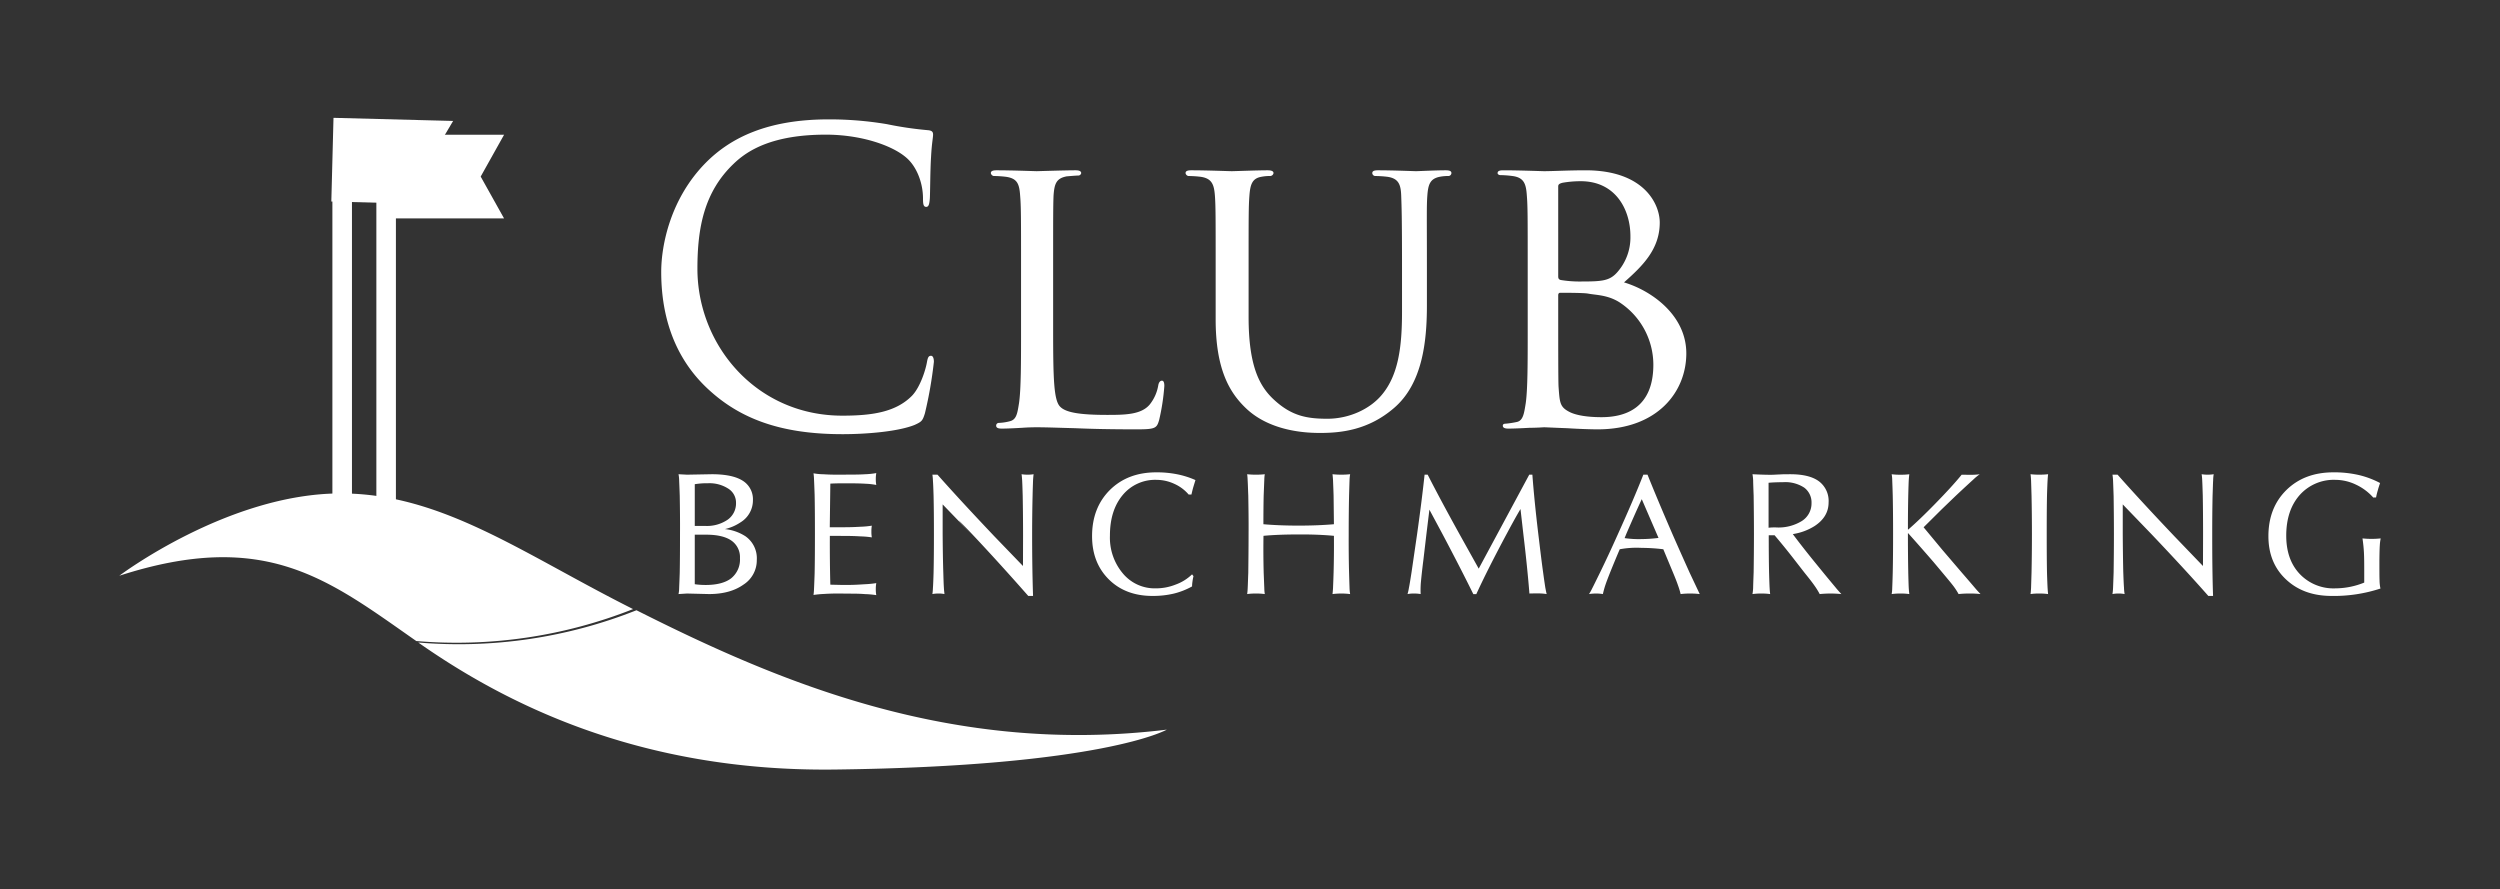
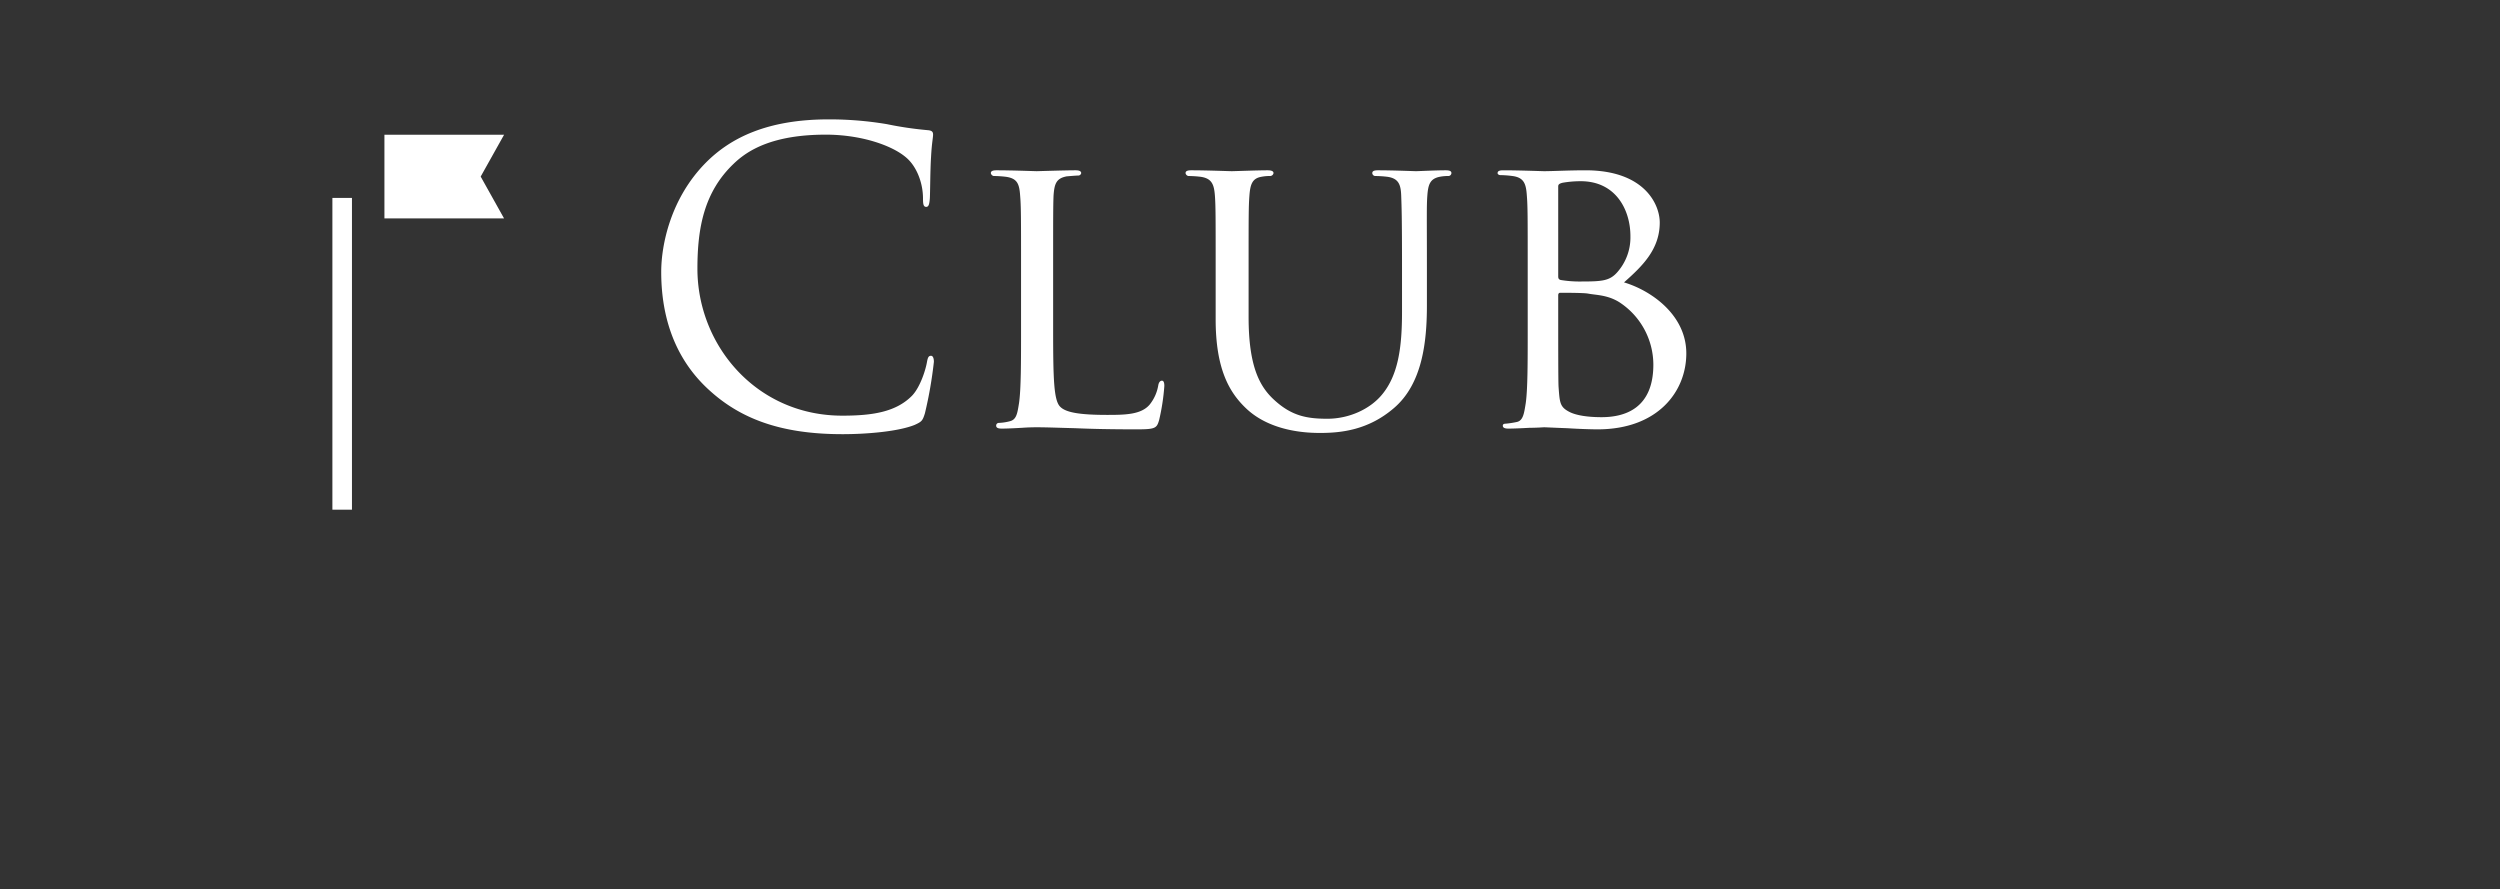
<svg xmlns="http://www.w3.org/2000/svg" id="Artwork" viewBox="0 0 753.12 267.84">
  <rect x="0" y="0" width="753.12" height="267.84" fill="#333333" stroke="none" />
  <title>Club Benchmarking White</title>
  <path d="M253.739,130.794c7.736,0,16.949-.842,21.79-2.788,2.156-.993,2.395-1.224,3.109-3.527a125.574,125.574,0,0,0,2.693-15.479c0-.965-.243-1.819-.854-1.819-.743,0-.965.485-1.219,1.819-.353,2.192-1.954,7.494-4.472,10.166-4.845,4.956-11.969,6.052-21.047,6.052-25.868,0-43.643-21.186-43.643-44.275,0-12.354,2.037-23.108,10.873-31.567,4.226-4.098,11.727-8.812,27.803-8.812,10.646,0,19.967,3.236,24.192,6.878,3.153,2.649,5.087,7.616,5.087,12.327,0,1.723.139,2.554.969,2.554.715,0,.957-.731,1.096-2.554.103-1.791.103-8.467.361-12.442.23-4.345.611-5.818.611-6.763,0-.743-.234-1.235-1.577-1.346a107.311,107.311,0,0,1-12.326-1.815,104.467,104.467,0,0,0-17.553-1.441c-18.632,0-29.613,5.663-36.884,12.93-10.754,10.786-13.557,24.915-13.557,33.029,0,11.465,2.911,25.261,14.665,35.792,9.515,8.609,21.727,13.081,39.883,13.081M317.254,81.059c0-15.949,0-18.855.123-22.104.251-3.658.846-5.234,3.968-5.83,1.247-.103,2.808-.242,3.518-.242a.897.897,0,0,0,.846-.727c0-.588-.604-.854-1.667-.854-3.273,0-11.283.266-11.736.266-.639,0-7.259-.266-12.119-.266-1.183,0-1.699.266-1.699.854a1.079,1.079,0,0,0,.857.866,32.575,32.575,0,0,1,3.626.23c3.515.469,4.106,2.177,4.344,5.703.274,3.248.274,6.155.274,22.104V99.196c0,9.932,0,18.037-.612,22.25-.492,3.034-.738,4.976-2.788,5.457a15.205,15.205,0,0,1-3.288.496.791.791,0,0,0-.807.83c0,.644.584.886,1.672.886,1.708,0,3.999-.12,6.172-.242,2.044-.155,3.876-.155,4.367-.155,3.13,0,6.76.155,11.593.278,4.956.219,10.885.346,18.501.346,5.691,0,6.064-.346,6.787-2.8a64.392,64.392,0,0,0,1.569-10.289c0-1.084-.266-1.572-.719-1.572-.611,0-.964.62-1.099,1.327a12.541,12.541,0,0,1-2.554,5.814c-2.522,3.05-7.248,3.168-12.808,3.168-8.347,0-12.481-.731-14.165-2.434-1.926-1.831-2.156-7.986-2.156-23.084Zm48.96,15.13c0,15.003,4.13,22.127,9.317,26.976,7.518,7.021,18.64,7.259,22.151,7.259,6.286,0,14.519-.837,22.263-7.513,8.462-7.252,9.907-19.713,9.907-30.852v-11c0-15.949-.106-18.855.127-22.104.251-3.412.832-5.111,3.758-5.703a13.008,13.008,0,0,1,2.656-.23.93.93,0,0,0,.846-.866c0-.588-.488-.854-1.715-.854-3.144,0-8.209.266-8.967.266-.58,0-6.768-.266-11.488-.266-1.2,0-1.673.266-1.673.854a.927.927,0,0,0,.855.866,33.545,33.545,0,0,1,3.641.23c3.478.469,4.107,2.419,4.218,5.703.114,3.248.245,6.155.245,22.104V94.009c0,10.531-1.107,18.979-6.06,24.904-3.625,4.369-9.919,7.235-16.433,7.235-6.068,0-10.65-.806-15.857-5.532-4.594-4.122-7.867-10.286-7.867-25.149V81.059c0-15.949,0-18.855.243-22.104.258-3.412.85-5.234,3.642-5.703a12.98,12.98,0,0,1,2.648-.23,1.05,1.05,0,0,0,.973-.866c0-.588-.595-.854-1.799-.854-3.16,0-9.816.266-10.777.266-.953,0-7.386-.266-12.231-.266-1.195,0-1.692.266-1.692.854a1.055,1.055,0,0,0,.87.866,32.495,32.495,0,0,1,3.614.23c3.511.469,4.106,2.419,4.36,5.703.226,3.248.226,6.155.226,22.104Zm94.006,3.006c0,9.932,0,18.037-.592,22.25-.496,3.034-.751,5.337-2.8,5.699a27.937,27.937,0,0,1-3.275.493c-.6,0-.838.243-.838.592,0,.644.611.886,1.707.886,1.692,0,4.213-.12,6.398-.242,2.18,0,4.082-.155,4.336-.155.488,0,3.511.155,6.918.278,3.375.219,7.251.346,9.185.346,18.141,0,26.738-11.373,26.738-22.881,0-11.62-10.643-18.971-18.768-21.393,5.476-4.849,10.766-9.92,10.766-18.03,0-5.444-4.583-15.734-22.35-15.734-4.988,0-9.953.266-12.49.266-.592,0-7.475-.266-12.303-.266-1.246,0-1.707.266-1.707.854,0,.37.461.596.842.596a30.148,30.148,0,0,1,3.629.27c3.515.449,4.113,2.407,4.345,5.933.258,3.248.258,6.155.258,22.104Zm9.188-43.052c0-.6.387-.846,1.308-1.085a31.53,31.53,0,0,1,5.472-.468c10.623,0,14.973,8.693,14.973,16.556a15.825,15.825,0,0,1-4.091,11.008c-2.196,2.414-4.468,2.644-10.405,2.644a35.271,35.271,0,0,1-6.535-.457c-.478-.144-.721-.397-.721-1.076Zm0,32.786c0-.488.243-.726.601-.726,1.7,0,7.005,0,8.355.238,2.514.488,5.909.365,9.535,2.653a22.515,22.515,0,0,1,10.17,18.748c0,13.207-8.581,15.832-15.602,15.832-1.946,0-6.43-.115-9.332-1.417-3.261-1.564-3.261-2.812-3.623-7.764-.103-1.569-.103-13.895-.103-21.858Z" style="fill:#fff" />
-   <path d="M204.77,172.484q.089-5.2.08-11.564c.032-4.312-.021-8.196-.08-11.619-.072-2.208-.147-3.792-.178-4.642a11.02,11.02,0,0,0-.191-1.8l2.55.138,7.493-.138c4.149,0,7.255.659,9.277,1.946a6.563,6.563,0,0,1,3.097,5.881,7.767,7.767,0,0,1-3.721,6.66,14.119,14.119,0,0,1-4.717,2.041,14.154,14.154,0,0,1,6.155,2.141,8.087,8.087,0,0,1,3.447,7.156,8.687,8.687,0,0,1-3.983,7.41c-2.664,1.902-6.123,2.867-10.424,2.867l-6.623-.162-2.55.162a9.026,9.026,0,0,0,.191-1.795c.031-.855.106-2.406.178-4.683m4.527-26.615V158.438h3.188a11.085,11.085,0,0,0,6.735-1.891,5.983,5.983,0,0,0,2.502-5.012,4.972,4.972,0,0,0-2.312-4.32,10.393,10.393,0,0,0-6.159-1.633,21.859,21.859,0,0,0-3.955.286m0,15.206v14.92a23.558,23.558,0,0,0,3.225.23c3.415,0,6.012-.672,7.752-2.022a7.227,7.227,0,0,0,2.637-6.041,6.057,6.057,0,0,0-2.57-5.301c-1.695-1.184-4.249-1.787-7.549-1.787Zm35.769,18.157a16.102,16.102,0,0,0,.154-1.812c.044-.87.103-2.387.183-4.646.072-3.523.092-7.49.092-11.882,0-4.436-.02-8.375-.092-11.862q-.119-3.349-.183-4.622a15.448,15.448,0,0,0-.154-1.823,18.139,18.139,0,0,0,3.058.286c1.453.103,2.883.126,4.368.126l3.956-.023c1.585,0,3.022-.031,4.277-.114a21.758,21.758,0,0,0,3.256-.349,9.62,9.62,0,0,0-.147,1.813,8.808,8.808,0,0,0,.147,1.771,21.005,21.005,0,0,0-3.145-.365c-1.497-.091-2.966-.124-4.388-.124H254.608c-1.564-.024-3.098.017-4.471.084l-.171,13.153,4.618-.013c1.537,0,3.094-.059,4.718-.154a26.295,26.295,0,0,0,3.336-.318,10.18,10.18,0,0,0-.131,1.775,9.744,9.744,0,0,0,.131,1.752,27.543,27.543,0,0,0-3.336-.298c-1.625-.096-3.181-.14-4.718-.14l-4.595-.024c-.024,5.643.036,10.547.147,14.709l3.495.08h1.739c1.592,0,3.256-.08,4.992-.203a30.949,30.949,0,0,0,3.618-.346,9.273,9.273,0,0,0-.147,1.814,9.146,9.146,0,0,0,.147,1.809,26.671,26.671,0,0,0-3.356-.31c-1.529-.119-2.898-.143-4.177-.143l-3.956-.035c-1.358,0-2.764.035-4.194.127a31.032,31.032,0,0,0-3.232.306m39.104-6.748c.06,2.192.115,3.729.175,4.567.04.838.143,1.496.164,1.91a8.52,8.52,0,0,0-1.8-.162,9.089,9.089,0,0,0-1.822.162,18.075,18.075,0,0,0,.158-1.831c.06-.866.131-2.387.195-4.646.075-3.467.103-7.3.103-11.564,0-4.253-.028-8.073-.103-11.484-.064-2.22-.136-3.784-.195-4.643a16.318,16.318,0,0,0-.158-1.796h1.537q6.683,7.556,17.104,18.547l8.645,8.963.024-9.245c0-4.407-.044-8.384-.111-11.961-.06-2.208-.119-3.792-.167-4.642-.064-.879-.115-1.478-.175-1.8a11.086,11.086,0,0,0,1.839.138,10.496,10.496,0,0,0,1.787-.138c-.04.322-.107.921-.163,1.8-.024.85-.091,2.434-.139,4.642-.085,3.562-.139,7.514-.139,11.961,0,7.283.114,13.407.277,18.264h-1.442c-16.214-18.45-27.004-29.014-17.08-18.55l-8.712-9.026v8.928c.032,4.308.087,8.176.198,11.607m75.362,1.076c-.123.584-.238,1.108-.286,1.546a11.089,11.089,0,0,0-.139,1.552,22.07,22.07,0,0,1-5.564,2.177,27.392,27.392,0,0,1-6.342.69c-5.413,0-9.816-1.656-13.168-4.984-3.355-3.335-5.047-7.667-5.047-13.032,0-5.711,1.803-10.342,5.365-13.9,3.602-3.554,8.245-5.316,13.983-5.316a31.115,31.115,0,0,1,6.163.56,25.907,25.907,0,0,1,5.631,1.77c-.246.815-.48,1.557-.651,2.141-.183.615-.353,1.326-.556,2.205l-.838.012a12.228,12.228,0,0,0-4.332-3.229,12.857,12.857,0,0,0-5.321-1.198,12.69,12.69,0,0,0-10.211,4.57q-3.858,4.611-3.852,12.243a16.71,16.71,0,0,0,3.903,11.39,12.485,12.485,0,0,0,9.837,4.486,16.1,16.1,0,0,0,6.068-1.146,13.797,13.797,0,0,0,4.932-3.078Zm16.512-1.076c.04-3.467.088-7.327.088-11.564.031-4.312-.028-8.196-.088-11.619-.095-2.208-.131-3.792-.194-4.623a17.421,17.421,0,0,0-.142-1.818,22.791,22.791,0,0,0,2.644.138,23.124,23.124,0,0,0,2.66-.138,12.714,12.714,0,0,0-.146,1.8c-.039.85-.092,2.434-.187,4.642q-.083,3.99-.079,8.621c3.102.274,6.628.417,10.603.417,3.968,0,7.505-.143,10.64-.417l-.1-8.621c-.062-2.208-.146-3.792-.17-4.642-.057-.879-.117-1.478-.156-1.8a25.66,25.66,0,0,0,5.31,0,12.261,12.261,0,0,0-.179,1.818c-.027.831-.082,2.415-.143,4.623-.075,3.446-.111,7.331-.111,11.592-.019,4.292.019,8.177.111,11.592.061,2.26.115,3.78.143,4.646a12.946,12.946,0,0,0,.179,1.831,21.82,21.82,0,0,0-5.31,0c.039-.322.1-.941.156-1.795.023-.855.107-2.406.17-4.683.088-3.296.135-6.993.1-11.067-3.082-.289-6.621-.441-10.616-.413-3.975,0-7.509.124-10.602.413-.067,4.099-.024,7.783.056,11.067.095,2.276.147,3.828.187,4.683a13.014,13.014,0,0,0,.146,1.795,18.836,18.836,0,0,0-2.66-.162,18.567,18.567,0,0,0-2.644.162c.051-.365.123-.965.159-1.831.047-.874.083-2.387.178-4.646m52.751-3.841c-.391,3.059-.62,5.303-.747,6.668a27.096,27.096,0,0,0-.084,3.65,10.821,10.821,0,0,0-1.985-.162,10.035,10.035,0,0,0-1.963.162,15.802,15.802,0,0,0,.438-1.982c.179-.854.414-2.338.754-4.495l1.685-11.564c1.008-7.147,1.746-13.14,2.258-17.923h.934q3.712,7.312,9.683,18.094l5.683,10.198h.012l15.217-28.292h.942c.353,4.783.937,10.775,1.794,17.955.518,4.232.962,8.101,1.45,11.532.29,2.192.532,3.729.659,4.579.163.826.293,1.484.396,1.898a15.21,15.21,0,0,0-2.611-.195c-.975,0-1.812,0-2.578.033-.377-4.779-.973-10.771-1.827-17.923l-.857-7.493h-.028c-1.326,2.242-2.676,4.721-4.082,7.346q-5.791,10.806-9.205,18.248h-.902c-2.402-4.885-5.479-10.9-9.291-18.101l-3.961-7.382h.028l-.901,7.397Zm53.205,3.841c1.637-3.359,3.432-7.2,5.318-11.417q4.86-10.734,7.731-18.07H496.312q2.912,7.28,7.561,18.014c1.867,4.254,3.586,8.078,5.111,11.474l3.059,6.478a22.717,22.717,0,0,0-2.898-.162,21.789,21.789,0,0,0-2.86.162,22.05,22.05,0,0,0-.802-2.649c-.286-.861-.791-2.155-1.49-3.828l-2.926-7.024a55.693,55.693,0,0,0-6.541-.417,27.988,27.988,0,0,0-6.58.417c-1.076,2.51-2.038,4.844-2.916,7.024-.607,1.536-1.067,2.732-1.361,3.599a27.638,27.638,0,0,0-.802,2.879,11.491,11.491,0,0,0-2.077-.162,11.89,11.89,0,0,0-2.102.162,13.99,13.99,0,0,0,.934-1.668c.44-.851,1.224-2.459,2.379-4.81m12.568-22.095c-1.437,3.092-2.963,6.547-4.618,10.375l-.544,1.34a29.1,29.1,0,0,0,5.111.293,43.131,43.131,0,0,0,5.106-.35l-.54-1.246-4.499-10.412Zm33.711,22.095c.049-3.467.093-7.327.093-11.564,0-4.312-.044-8.196-.093-11.619-.082-2.208-.143-3.792-.15-4.642a14.881,14.881,0,0,0-.198-1.8c1.636.083,2.983.126,4.075.154,1.139.021,1.965.021,2.576-.017.93-.055,1.839-.078,2.609-.126.815,0,1.514-.012,2.113-.012,3.848,0,6.75.714,8.646,2.132a7.397,7.397,0,0,1,2.909,6.371c0,2.918-1.444,5.305-4.264,7.136a17.153,17.153,0,0,1-6.517,2.394q2.621,3.526,6.325,8.101l2.848,3.491c1.967,2.415,3.332,4.011,4.031,4.876.759.879,1.246,1.406,1.426,1.601a32.955,32.955,0,0,0-6.529,0,22.032,22.032,0,0,0-1.603-2.59c-.601-.87-1.602-2.156-3.003-3.888l-2.927-3.765c-2.224-2.883-4.281-5.385-6.064-7.482h-1.755c0,4.162.028,7.92.1,11.247.062,2.26.119,3.78.167,4.646.051.866.11,1.466.163,1.831a18.976,18.976,0,0,0-2.65-.162,19.21,19.21,0,0,0-2.677.162,15.448,15.448,0,0,0,.198-1.795c.008-.855.068-2.406.15-4.683m4.5-13.501h0a14.845,14.845,0,0,1,2.422-.084,13.402,13.402,0,0,0,7.658-1.982,6.258,6.258,0,0,0,2.858-5.337,5.545,5.545,0,0,0-2.208-4.686,10.409,10.409,0,0,0-6.338-1.636c-1.596.017-3.063.052-4.393.179Zm42.078,13.501c.057,2.26.104,3.78.149,4.646.06.866.119,1.466.174,1.831a18.815,18.815,0,0,0-2.648-.162,19.128,19.128,0,0,0-2.672.162,10.685,10.685,0,0,0,.17-1.795c.031-.855.1-2.406.154-4.683.076-3.467.103-7.3.103-11.564,0-4.312-.027-8.196-.103-11.619-.055-2.208-.123-3.792-.154-4.642a10.403,10.403,0,0,0-.17-1.788,20.985,20.985,0,0,0,2.672.143,20.64,20.64,0,0,0,2.648-.143c-.055.333-.114.957-.174,1.807-.045.866-.092,2.415-.149,4.623-.066,3.133-.105,6.544-.094,10.23h.094c2.305-2.002,4.977-4.564,8.043-7.705,3.332-3.411,6.039-6.339,8.042-8.813.817,0,1.728.021,2.732.021a19.31,19.31,0,0,0,2.713-.163,16.276,16.276,0,0,0-1.945,1.608c-.953.857-2.701,2.471-5.215,4.821l-4.246,4.083-5.5,5.46,5.688,6.851,5.806,6.79c2.104,2.423,3.503,4.066,4.245,4.94.746.858,1.235,1.342,1.406,1.537a28.27,28.27,0,0,0-3.285-.162,29.736,29.736,0,0,0-3.322.162,19.126,19.126,0,0,0-1.736-2.638c-.647-.841-1.707-2.108-3.154-3.84l-2.695-3.213c-3.006-3.471-5.545-6.35-7.641-8.677h-.027l-.012.298c0,4.306.039,8.177.105,11.592m37.136,0c.071-3.467.118-7.327.118-11.564,0-4.312-.047-8.196-.118-11.619-.064-2.208-.115-3.792-.142-4.623-.045-.873-.108-1.474-.16-1.818a22.516,22.516,0,0,0,2.662.138,23.155,23.155,0,0,0,2.631-.138c-.043.345-.099.945-.154,1.818-.047.831-.115,2.415-.178,4.623-.068,3.446-.084,7.331-.084,11.592,0,4.292.016,8.177.084,11.592.063,2.26.131,3.78.178,4.646.056.866.111,1.466.154,1.831a18.843,18.843,0,0,0-2.631-.162,18.362,18.362,0,0,0-2.662.162c.052-.365.115-.965.16-1.831.026-.874.078-2.387.142-4.646m27.64,0c.079,2.192.147,3.729.215,4.567a14.266,14.266,0,0,0,.182,1.91,9.153,9.153,0,0,0-1.85-.162,8.985,8.985,0,0,0-1.803.162,17.21,17.21,0,0,0,.174-1.831c.041-.866.092-2.387.171-4.646.048-3.467.091-7.3.091-11.564,0-4.253-.043-8.073-.091-11.484-.079-2.22-.13-3.784-.171-4.643a15.503,15.503,0,0,0-.174-1.796h1.537q6.671,7.556,17.107,18.547l8.621,8.963.027-9.245c0-4.407-.027-8.384-.091-11.961-.067-2.208-.122-3.792-.171-4.642a15.663,15.663,0,0,0-.17-1.8,10.811,10.811,0,0,0,1.818.138,10.703,10.703,0,0,0,1.814-.138,11.907,11.907,0,0,0-.162,1.8c-.057.85-.092,2.434-.172,4.642-.078,3.562-.11,7.514-.11,11.961,0,7.283.079,13.407.253,18.264H665.254q-6.647-7.566-17.076-18.55l-8.705-9.026v8.928c.032,4.308.076,8.176.159,11.607m62.789,7.041c-5.684,0-10.238-1.656-13.769-4.976-3.55-3.328-5.298-7.676-5.298-13.021q0-8.572,5.42-13.912c3.647-3.562,8.336-5.324,14.182-5.324a32.761,32.761,0,0,1,7.514.785,26.817,26.817,0,0,1,6.521,2.432c-.275.817-.508,1.524-.66,2.133a20.134,20.134,0,0,0-.544,2.211l-.85.027a16.062,16.062,0,0,0-5.218-3.887,14.461,14.461,0,0,0-6.18-1.441,13.747,13.747,0,0,0-10.754,4.57q-4.061,4.611-4.059,12.268c0,4.793,1.352,8.645,4.059,11.512a14.012,14.012,0,0,0,10.767,4.34,23.29,23.29,0,0,0,8.669-1.739v-3.613c0-2.351-.021-4.174-.092-5.464q-.097-1.925-.433-4.229a26.982,26.982,0,0,0,5.484,0,13.83,13.83,0,0,0-.274,2.188c-.06.846-.088,2.272-.115,4.26v.961c0,2.373,0,4.107.043,5.156a12.411,12.411,0,0,0,.271,2.533,44.938,44.938,0,0,1-14.685,2.231" style="fill:#fff" />
-   <rect x="113.38" y="59.622" width="5.886" height="93.919" style="fill:#fff" />
  <polygon points="151.85 65.801 115.807 65.801 115.807 40.596 151.85 40.596 144.805 53.193 151.85 65.801" style="fill:#fff" />
  <rect x="100.133" y="59.622" width="5.893" height="93.919" style="fill:#fff" />
-   <polygon points="135.85 61.643 99.812 60.707 100.466 35.498 136.504 36.434 129.13 48.86 135.85 61.643" style="fill:#fff" />
-   <path d="M190.714,183.49c-33.529-16.841-57.528-34.848-88.075-34.848-33.853,0-66.7,24.802-66.7,24.802,44.19-14.276,63.027,1.192,89.469,19.668A144.507,144.507,0,0,0,190.714,183.49Z" style="fill:#fff" />
-   <path d="M351.502,219.801c-64.814,7.914-117.254-14.543-159.766-35.964a145.016,145.016,0,0,1-65.739,9.718c25.324,17.744,65.739,38.975,125.351,38.268C332.396,230.844,351.502,219.801,351.502,219.801Z" style="fill:#fff" />
</svg>